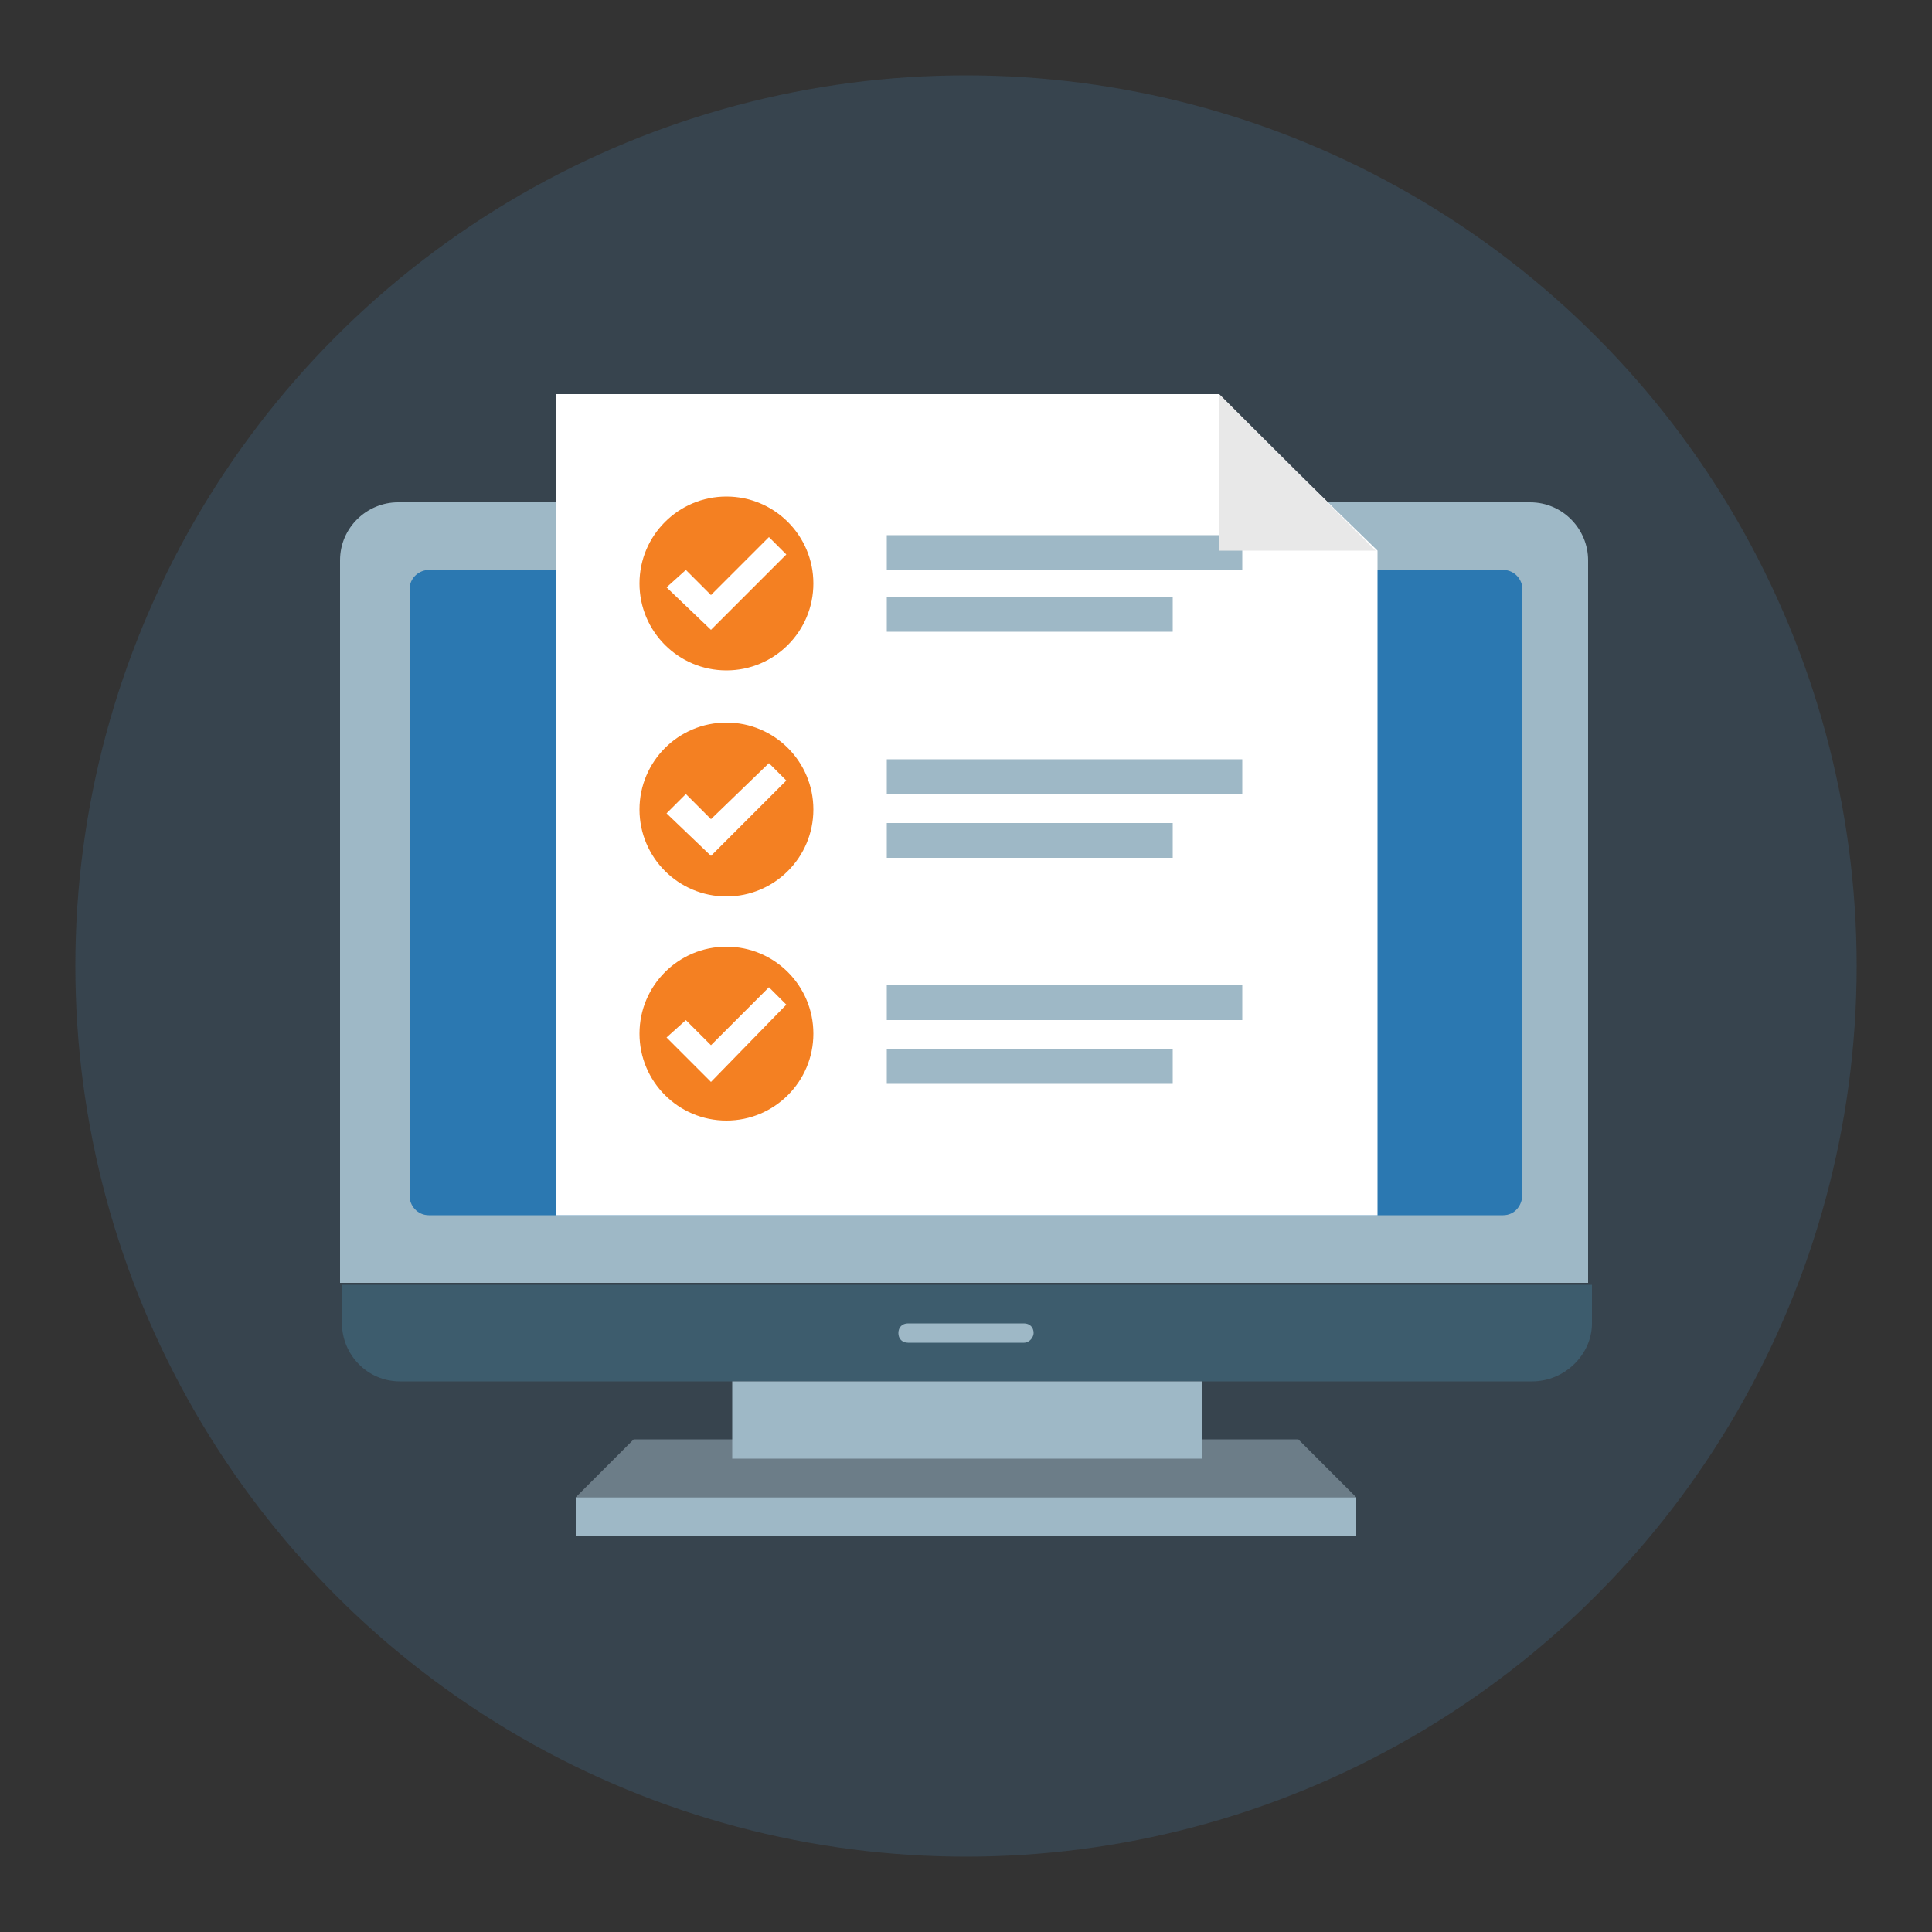
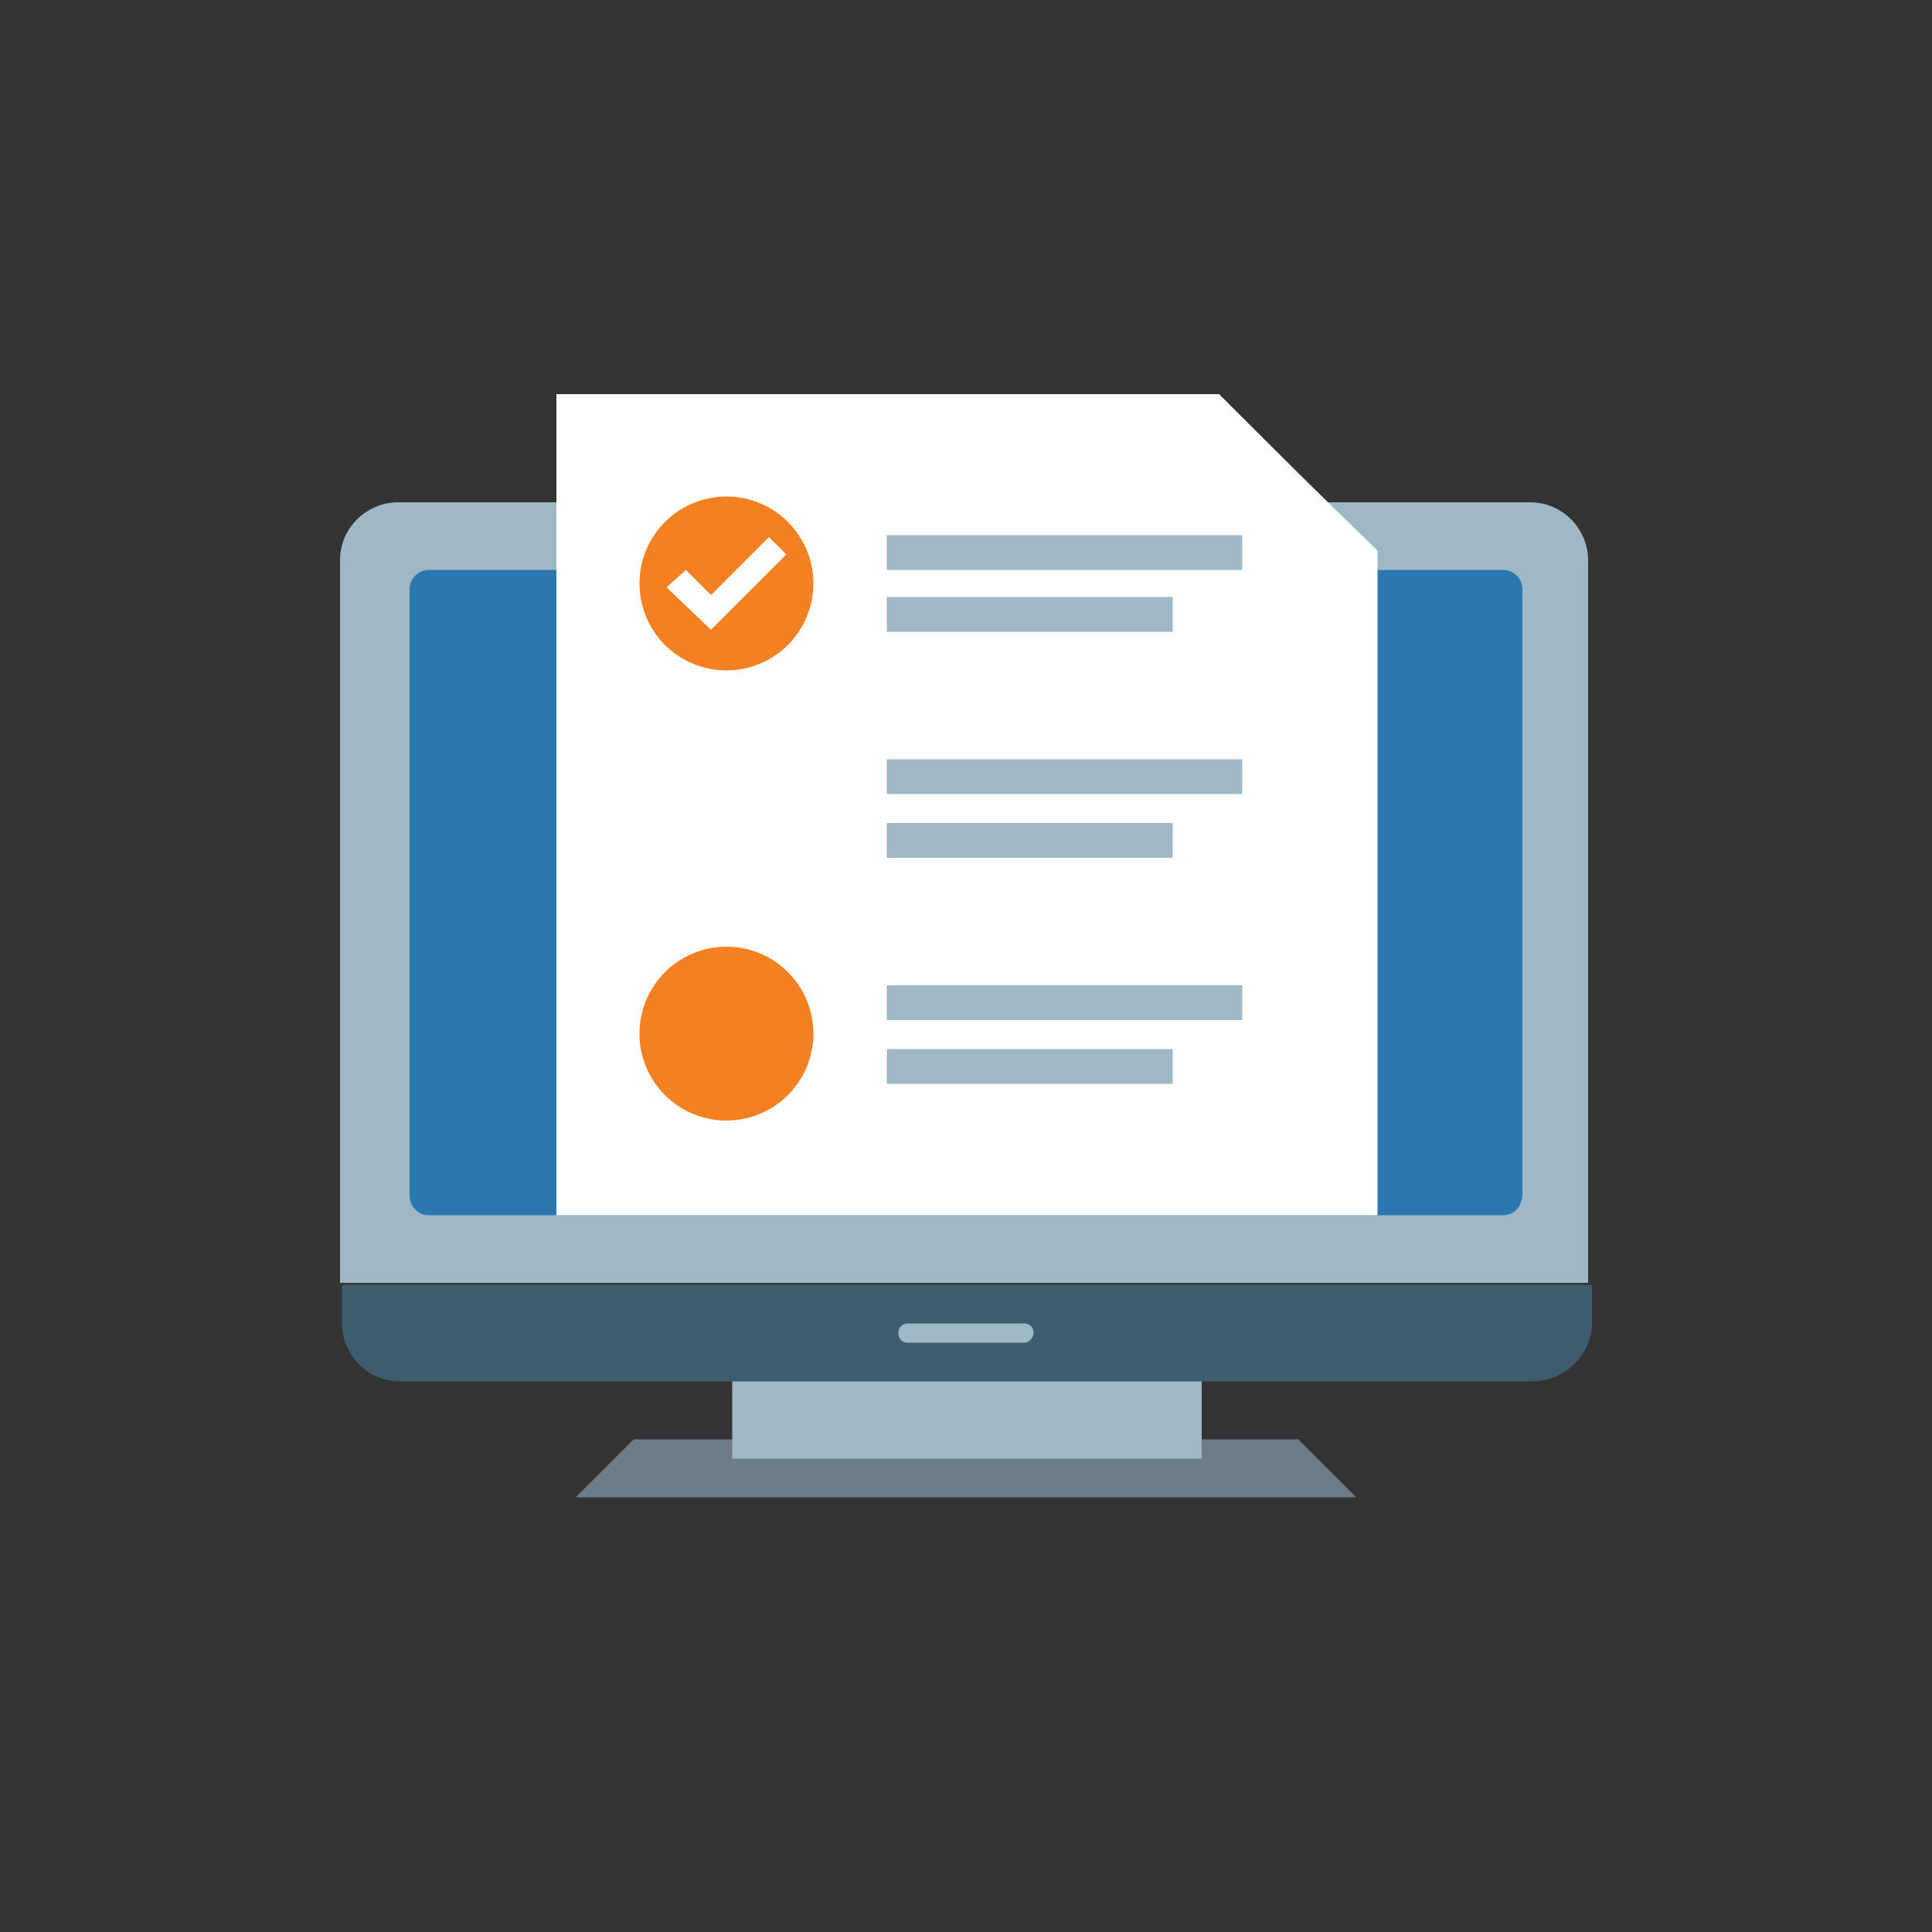
<svg xmlns="http://www.w3.org/2000/svg" version="1.1" id="Layer_1" x="0px" y="0px" width="100px" height="100px" viewBox="0 0 100 100" style="enable-background:new 0 0 100 100;" xml:space="preserve">
  <rect x="0" y="0" width="100" height="100" fill="#333333" stroke="none" />
  <style type="text/css">
	.st0{fill:#37444E;}
	.st1{fill:#9EB8C6;}
	.st2{fill:#2B78B1;}
	.st3{fill:#3D5C6D;}
	.st4{fill:#6C7D88;}
	.st5{fill:#FFFFFF;}
	.st6{fill:#F48022;}
	.st7{fill:#E8E8E8;}
</style>
  <g>
-     <circle class="st0" cx="50" cy="50" r="46.1" />
-   </g>
+     </g>
  <g>
    <path class="st1" d="M82.4,66.4H17.6V29c0-1.7,1.4-3,3-3h58.6c1.7,0,3,1.4,3,3V66.4z" />
    <path class="st2" d="M77.8,62.9H22.2c-0.6,0-1-0.5-1-1V30.5c0-0.6,0.5-1,1-1h55.6c0.6,0,1,0.5,1,1v31.3   C78.8,62.4,78.4,62.9,77.8,62.9z" />
    <path class="st3" d="M79.3,71.5H20.7c-1.7,0-3-1.4-3-3v-2h64.7v2C82.4,70.1,81,71.5,79.3,71.5z" />
    <path class="st1" d="M53,69.5H47c-0.3,0-0.5-0.2-0.5-0.5c0-0.3,0.2-0.5,0.5-0.5H53c0.3,0,0.5,0.2,0.5,0.5   C53.5,69.2,53.3,69.5,53,69.5z" />
    <polygon class="st4" points="67.2,74.5 32.8,74.5 29.8,77.5 70.2,77.5  " />
    <rect x="37.9" y="71.5" class="st1" width="24.3" height="4" />
-     <rect x="29.8" y="77.5" class="st1" width="40.4" height="2" />
    <path class="st5" d="M63.1,20.4H28.8v42.5h42.5V28.5C68.1,25.4,66.3,23.6,63.1,20.4z" />
    <g>
      <g>
        <g>
-           <circle class="st6" cx="37.6" cy="41.9" r="4.5" />
          <g>
            <g>
              <polygon class="st5" points="36.8,44.3 34.5,42.1 35.5,41.1 36.8,42.4 39.8,39.5 40.7,40.4       " />
            </g>
          </g>
        </g>
        <g>
          <rect x="45.9" y="39.3" class="st1" width="18.4" height="1.8" />
          <rect x="45.9" y="42.6" class="st1" width="14.8" height="1.8" />
        </g>
      </g>
      <g>
        <g>
          <circle class="st6" cx="37.6" cy="53.5" r="4.5" />
          <g>
            <g>
-               <polygon class="st5" points="36.8,56 34.5,53.7 35.5,52.8 36.8,54.1 39.8,51.1 40.7,52       " />
-             </g>
+               </g>
          </g>
        </g>
        <g>
          <rect x="45.9" y="51" class="st1" width="18.4" height="1.8" />
          <rect x="45.9" y="54.3" class="st1" width="14.8" height="1.8" />
        </g>
      </g>
      <g>
        <g>
          <circle class="st6" cx="37.6" cy="30.2" r="4.5" />
          <g>
            <g>
              <polygon class="st5" points="36.8,32.6 34.5,30.4 35.5,29.5 36.8,30.8 39.8,27.8 40.7,28.7       " />
            </g>
          </g>
        </g>
        <g>
          <rect x="45.9" y="27.7" class="st1" width="18.4" height="1.8" />
          <rect x="45.9" y="30.9" class="st1" width="14.8" height="1.8" />
        </g>
      </g>
    </g>
-     <polygon class="st7" points="63.1,20.4 71.2,28.5 63.1,28.5  " />
  </g>
</svg>